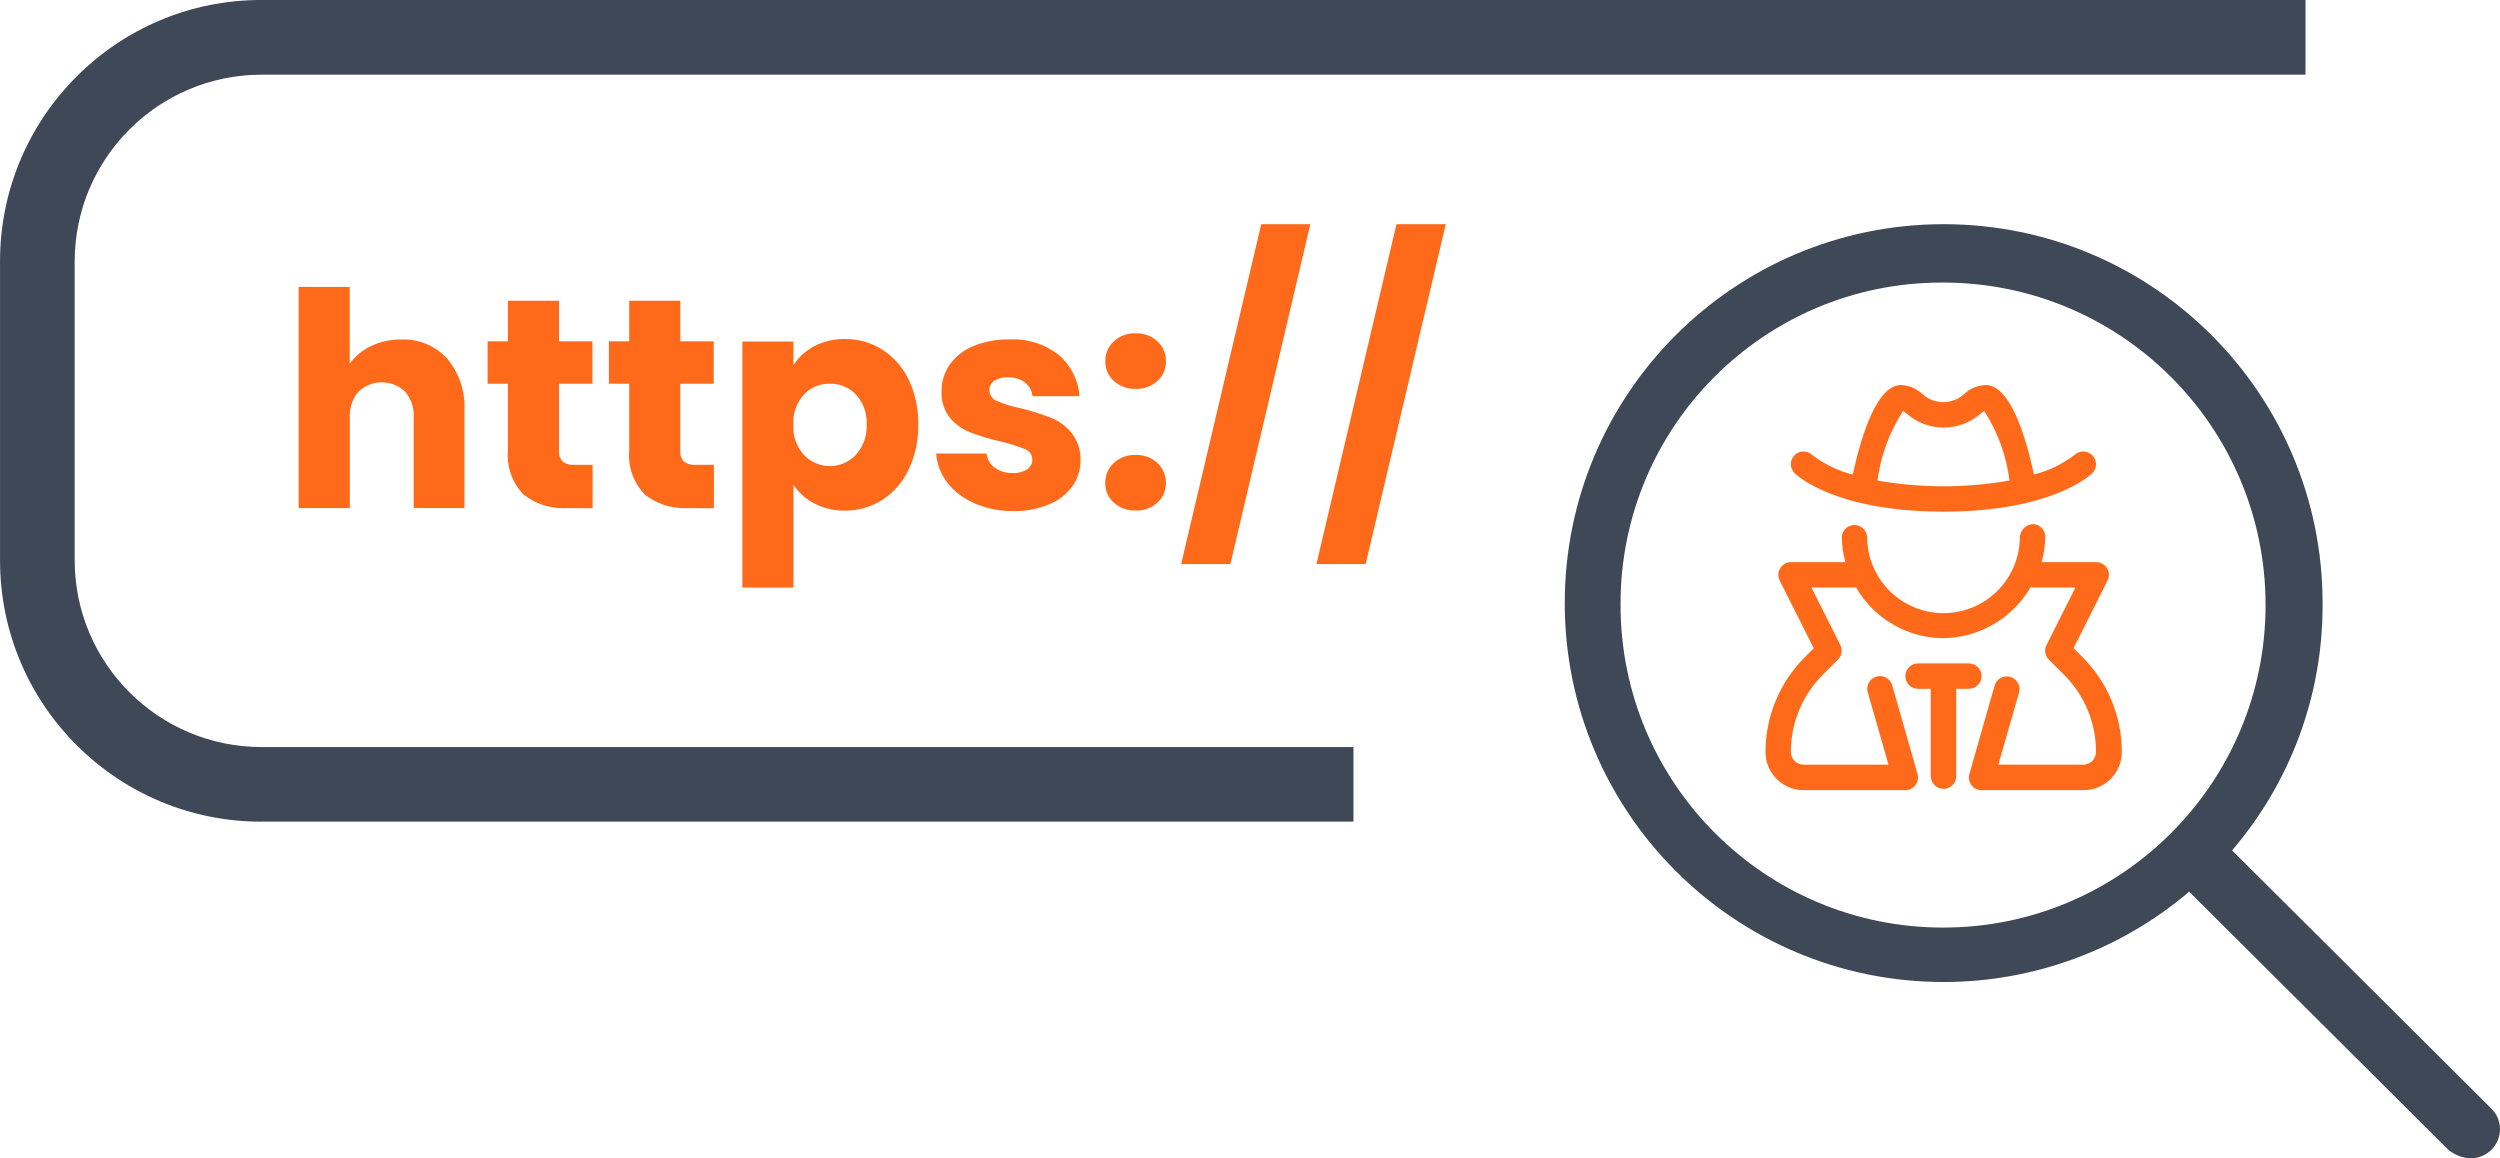
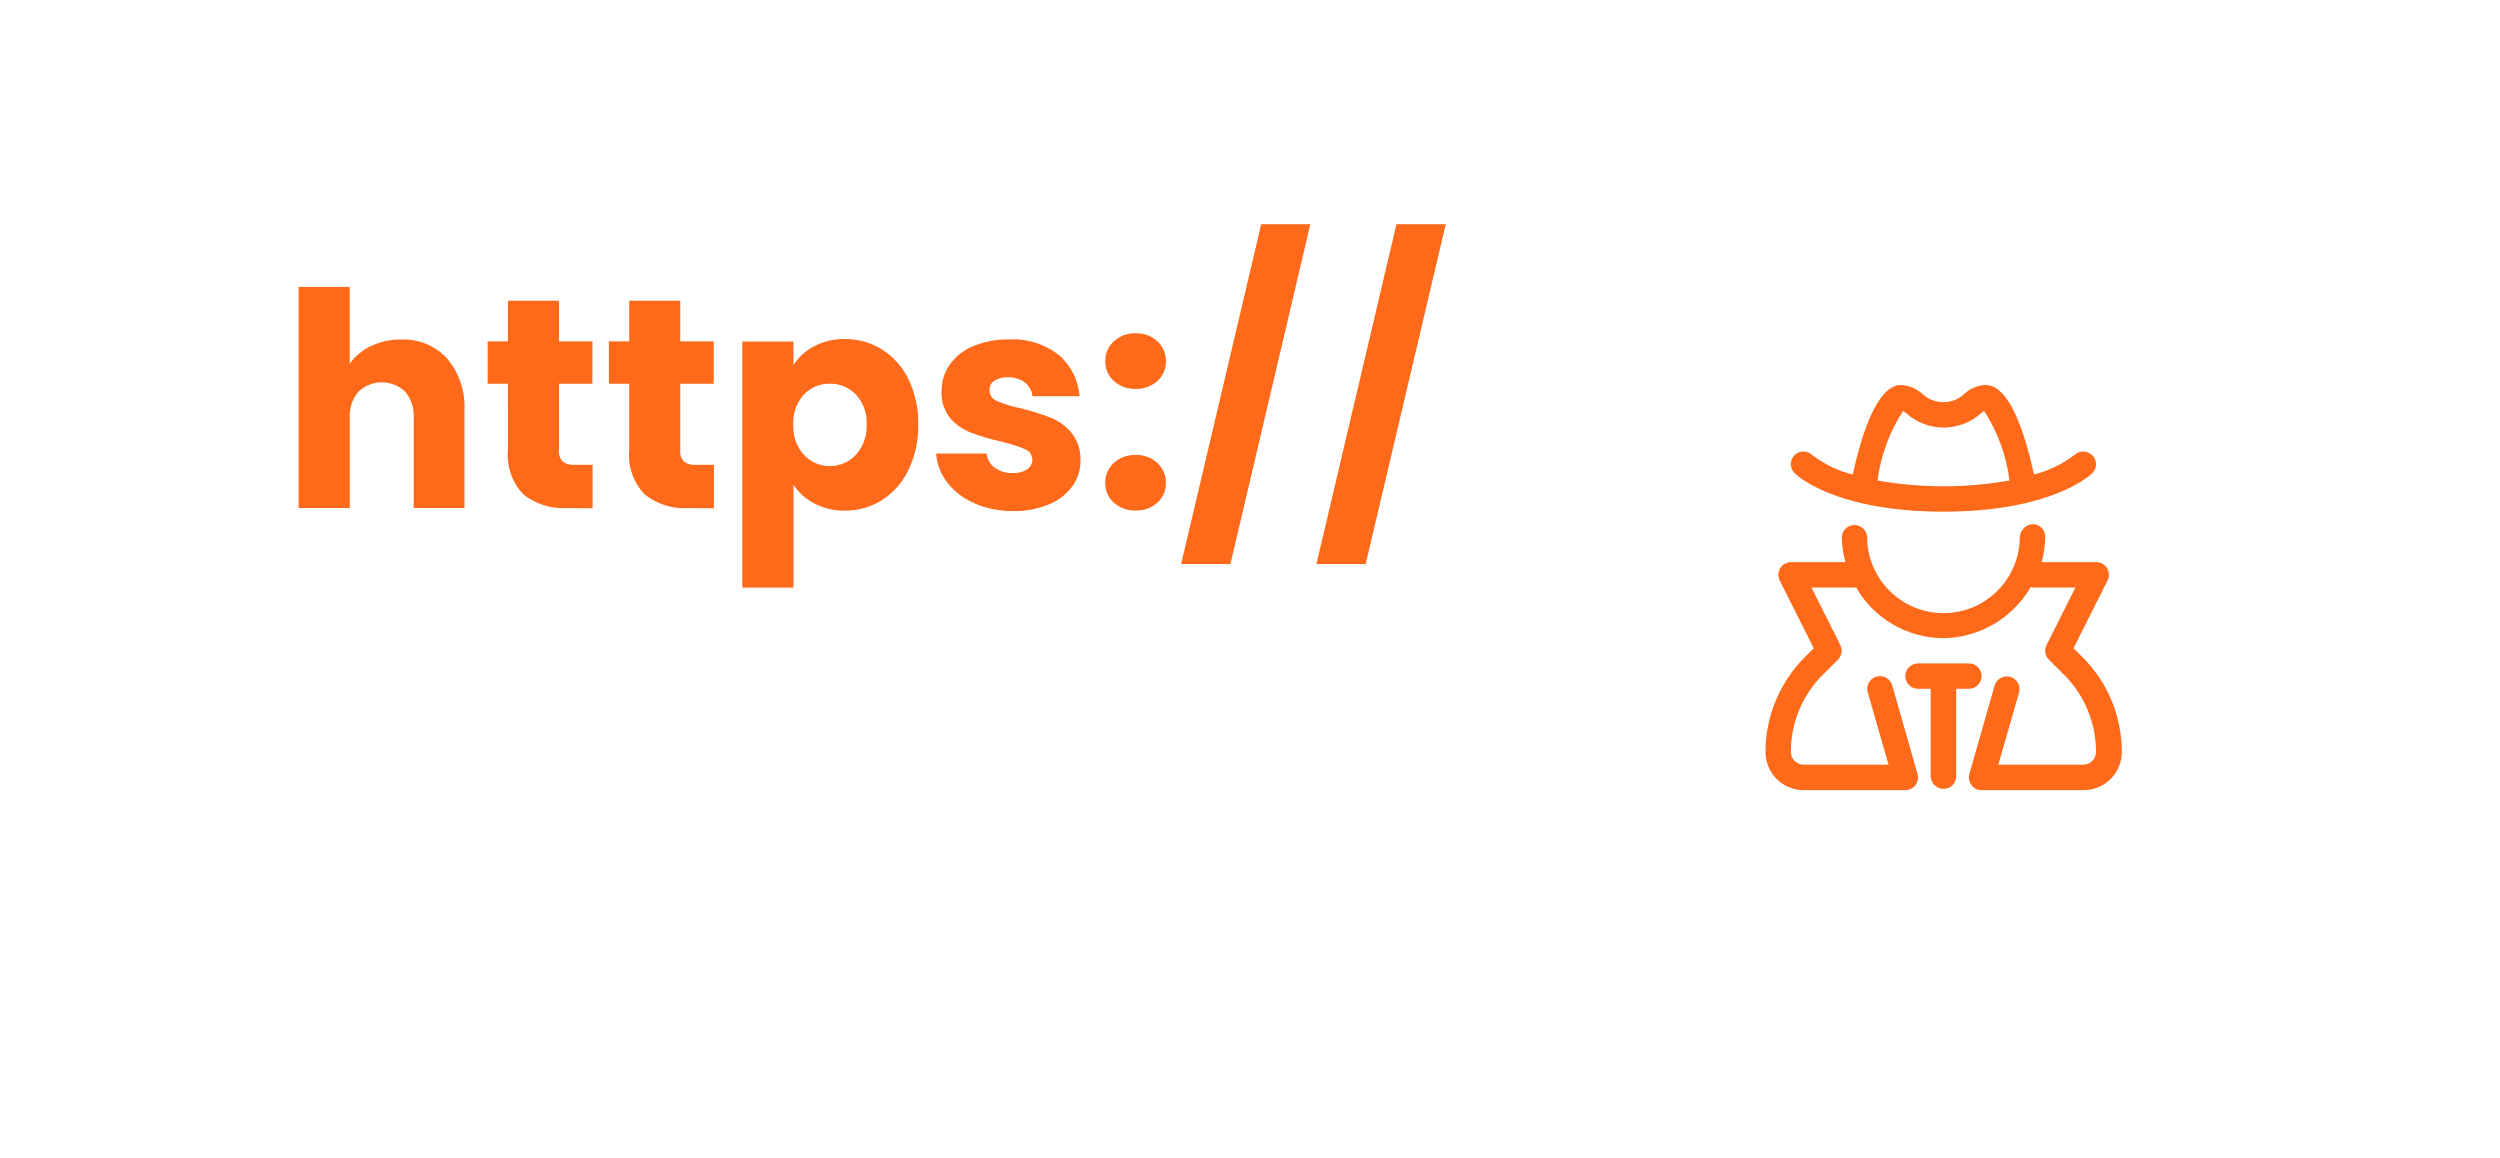
<svg xmlns="http://www.w3.org/2000/svg" xml:space="preserve" width="18.274mm" height="8.467mm" version="1.1" style="shape-rendering:geometricPrecision; text-rendering:geometricPrecision; image-rendering:optimizeQuality; fill-rule:evenodd; clip-rule:evenodd" viewBox="0 0 766.96 355.35">
  <defs>
    <style type="text/css">
   
    .fil1 {fill:#3F4857;fill-rule:nonzero}
    .fil0 {fill:#FF6A1A;fill-rule:nonzero}
   
  </style>
  </defs>
  <g id="Katman_x0020_1">
    <g id="_1726230134416">
      <path class="fil0" d="M341.69 116.86c-1.66,-1.49 -2.61,-3.62 -2.61,-5.85 0,-0.05 0,-0.1 0,-0.15 0,-0.06 0,-0.12 0,-0.18 0,-2.27 0.95,-4.43 2.61,-5.96 1.73,-1.6 4,-2.48 6.36,-2.48 0.12,0 0.25,0 0.37,0.01 0.12,-0 0.24,-0.01 0.35,-0.01 2.34,0 4.6,0.89 6.32,2.48 1.66,1.54 2.61,3.71 2.61,5.97 0,0.05 0,0.12 -0,0.17 0,0.05 0,0.1 0,0.15 0,2.24 -0.95,4.37 -2.61,5.86 -1.73,1.57 -3.97,2.43 -6.31,2.43 -0.12,0 -0.24,-0 -0.36,-0.01 -0.13,0 -0.25,0.01 -0.38,0.01 -2.35,0 -4.61,-0.87 -6.35,-2.44l-0 0zm-214.78 39l0 -27.76c0.02,-0.23 0.03,-0.47 0.03,-0.7 0,-2.67 -0.95,-5.24 -2.67,-7.27 -1.93,-1.82 -4.49,-2.84 -7.15,-2.84 -2.66,0 -5.22,1.02 -7.14,2.84 -1.73,2.03 -2.68,4.61 -2.68,7.27 0,0.23 0.01,0.47 0.02,0.7l0 27.76 -15.71 0 0 -67.84 15.67 0 0 23.56c1.67,-2.33 3.92,-4.19 6.51,-5.41 2.78,-1.33 5.84,-2.02 8.94,-2.02 0.1,0 0.22,0 0.32,0 0.25,-0.01 0.51,-0.02 0.77,-0.02 5.07,0 9.91,2.12 13.34,5.83 3.46,4.12 5.36,9.32 5.36,14.7 0,0.44 -0.01,0.87 -0.04,1.31l0 29.9 -15.56 -0.02zm47 0c-0.39,0.03 -0.81,0.04 -1.21,0.04 -4.39,0 -8.67,-1.49 -12.11,-4.21 -3.11,-3.21 -4.84,-7.51 -4.84,-11.98 0,-0.55 0.03,-1.09 0.08,-1.63l-0.01 -20.36 -6.23 0 0 -13 6.23 0 0 -12.47 15.67 0 0 12.47 10.25 0 0 13 -10.25 0 0 20.53c-0.01,0.14 -0.02,0.29 -0.02,0.43 0,1.07 0.4,2.11 1.13,2.9 0.91,0.68 2.02,1.04 3.16,1.04 0.17,0 0.34,-0.01 0.5,-0.03l5.54 0 0 13.33 -7.9 -0.05zm37.2 0c-0.4,0.03 -0.81,0.04 -1.21,0.04 -4.39,0 -8.67,-1.49 -12.11,-4.21 -3.11,-3.21 -4.84,-7.51 -4.84,-11.98 0,-0.55 0.03,-1.09 0.08,-1.63l-0 -20.36 -6.23 0 0 -13 6.23 0 0 -12.47 15.67 0 0 12.47 10.26 0 0 13 -10.26 0 0 20.53c-0.01,0.14 -0.02,0.29 -0.02,0.43 0,1.07 0.4,2.11 1.13,2.9 0.91,0.68 2.02,1.04 3.16,1.04 0.17,0 0.34,-0.01 0.5,-0.03l5.55 0 0 13.33 -7.91 -0.05zm87.73 -1.55c-3.24,-1.34 -6.09,-3.51 -8.25,-6.28 -1.97,-2.57 -3.16,-5.66 -3.39,-8.89l15.47 0c0.16,1.73 1.07,3.3 2.48,4.31 1.49,1.08 3.29,1.66 5.13,1.66 0.09,0 0.19,-0 0.28,-0 0.17,0.01 0.35,0.02 0.52,0.02 1.41,0 2.8,-0.39 4.01,-1.13 1,-0.65 1.61,-1.76 1.61,-2.95 0,-0.01 0,-0.02 0,-0.03 0,-0 0,-0.01 0,-0.01 0,-1.46 -0.91,-2.75 -2.29,-3.24 -2.4,-0.98 -4.89,-1.77 -7.42,-2.34 -3.11,-0.68 -6.18,-1.61 -9.16,-2.72 -2.44,-0.93 -4.62,-2.46 -6.33,-4.44 -1.73,-2.16 -2.67,-4.85 -2.67,-7.62 0,-0.22 0,-0.45 0.02,-0.67 0,-0.03 0,-0.07 0,-0.1 0,-2.82 0.85,-5.58 2.43,-7.91 1.78,-2.56 4.27,-4.55 7.15,-5.73 3.35,-1.39 6.94,-2.12 10.56,-2.12 0.22,0 0.45,0 0.67,0.01 0.42,-0.03 0.86,-0.04 1.28,-0.04 5.04,0 9.93,1.7 13.89,4.8 3.71,3.2 6,7.76 6.37,12.65l-14.45 0c-0.18,-1.66 -1.02,-3.18 -2.33,-4.22 -1.39,-1.02 -3.07,-1.57 -4.8,-1.57 -0.13,0 -0.25,0 -0.38,0.01 -0.16,-0.01 -0.31,-0.02 -0.46,-0.02 -1.33,0 -2.64,0.37 -3.76,1.07 -0.92,0.62 -1.47,1.65 -1.47,2.76 0,0.04 0,0.08 0,0.13 0,0 0,0.01 0,0.01 0,1.49 0.93,2.82 2.33,3.32 2.34,0.98 4.79,1.73 7.29,2.22 3.12,0.77 6.23,1.75 9.24,2.9 2.44,0.98 4.6,2.56 6.28,4.58 1.81,2.29 2.8,5.13 2.8,8.06 0,0.14 -0,0.29 -0.01,0.42 0,0.05 0,0.12 0,0.17 0,2.81 -0.89,5.56 -2.52,7.84 -1.85,2.49 -4.36,4.42 -7.24,5.55 -3.29,1.33 -6.83,2.03 -10.38,2.03 -0.18,0 -0.38,-0 -0.56,-0.01 -0.08,0 -0.18,0 -0.26,0 -4.02,0 -8,-0.83 -11.68,-2.42l-0.03 -0.05zm42.84 -0.13c-1.66,-1.49 -2.61,-3.62 -2.61,-5.85 0,-0.05 0,-0.1 0,-0.15 0,-0.06 0,-0.12 0,-0.18 0,-2.27 0.95,-4.43 2.61,-5.96 1.73,-1.6 4,-2.48 6.36,-2.48 0.12,0 0.25,0 0.37,0.01 0.11,-0 0.23,-0.01 0.35,-0.01 2.34,0 4.6,0.89 6.32,2.48 1.66,1.54 2.61,3.71 2.61,5.97 0,0.05 0,0.12 -0,0.17 0,0.05 0,0.1 0,0.15 0,2.23 -0.95,4.36 -2.61,5.85 -1.73,1.57 -3.97,2.44 -6.3,2.44 -0.12,0 -0.24,-0 -0.36,-0.01 -0.12,0.01 -0.25,0.01 -0.37,0.01 -2.35,0 -4.61,-0.87 -6.35,-2.44l-0.01 -0zm234.31 -6.77c6.67,1.17 13.47,1.77 20.25,1.77 6.77,0 13.58,-0.6 20.24,-1.77 -0.94,-7.59 -3.61,-14.9 -7.77,-21.33 -0.35,0.21 -0.69,0.46 -1,0.74 -3.15,2.8 -7.22,4.34 -11.43,4.34 -4.21,0 -8.29,-1.55 -11.43,-4.35 -0.31,-0.28 -0.65,-0.53 -1.02,-0.73 -4.18,6.43 -6.87,13.73 -7.84,21.33l0 -0zm-25.46 -2.29c-0.72,-0.73 -1.13,-1.72 -1.13,-2.75 0,-1.03 0.41,-2.02 1.14,-2.75 0.73,-0.72 1.72,-1.12 2.74,-1.12 1.02,0 2.01,0.4 2.74,1.12 3.67,2.8 7.89,4.84 12.37,5.96 2.92,-13.25 7.68,-27.47 14.84,-27.47 2.5,0.12 4.87,1.14 6.67,2.87 1.73,1.54 3.97,2.39 6.28,2.39 2.32,0 4.55,-0.85 6.28,-2.39 1.79,-1.74 4.17,-2.77 6.66,-2.88 7.24,0 12,14.22 14.88,27.46 4.48,-1.13 8.68,-3.16 12.36,-5.96 0.73,-0.71 1.72,-1.1 2.73,-1.1 1.06,0 2.08,0.43 2.82,1.19 0.72,0.73 1.12,1.7 1.12,2.72 0,1.02 -0.4,2 -1.12,2.72 -0.49,0.48 -12.21,11.83 -45.69,11.83 -33.47,0 -45.21,-11.35 -45.7,-11.84zm41.78 93.39l0 -27.21 -3.9 -0c-2.14,0 -3.88,-1.74 -3.88,-3.89 0,-2.14 1.74,-3.89 3.89,-3.89l15.61 0c2.15,0 3.89,1.74 3.89,3.89 0,2.14 -1.74,3.89 -3.89,3.89l-3.9 0 0 27.21c-0.21,1.99 -1.88,3.49 -3.88,3.49 -2,0 -3.67,-1.51 -3.89,-3.49l-0.05 0zm15.61 3.89c-0.04,0 -0.08,0 -0.12,0 -1.19,0 -2.31,-0.58 -3,-1.54 -0.51,-0.68 -0.78,-1.49 -0.78,-2.34 0,-0.37 0.05,-0.73 0.15,-1.07l7.77 -27.21c0.51,-1.63 2.01,-2.74 3.72,-2.74 2.15,0 3.9,1.75 3.9,3.9 0,0.33 -0.04,0.65 -0.12,0.97l-6.38 22.21 26.05 0c0,0 0.01,0 0.01,0 2.15,0 3.89,-1.74 3.9,-3.89 0,-0.03 0,-0.06 0,-0.09 0,-8.9 -3.57,-17.44 -9.9,-23.69l-4.57 -4.55c-0.73,-0.73 -1.13,-1.71 -1.13,-2.73 0,-0.59 0.14,-1.18 0.4,-1.71l8.89 -17.69 -13.15 0c-0.14,0 -0.27,-0.08 -0.61,-0.08 -5.58,9.59 -15.82,15.54 -26.92,15.63 -11.02,-0.11 -21.17,-6.06 -26.65,-15.63 -0.13,0.04 -0.26,0.06 -0.4,0.08l-13.26 0 8.89 17.69c0.26,0.53 0.39,1.11 0.39,1.7 0,1.02 -0.41,2.01 -1.13,2.73l-4.57 4.55c-6.32,6.26 -9.89,14.8 -9.89,23.7 0,0.03 0,0.06 0,0.09 0.02,2.15 1.76,3.89 3.91,3.89 0,0 0,0 0,0l26.05 0 -6.38 -22.21c-0.1,-0.35 -0.15,-0.71 -0.15,-1.07 0,-2.16 1.75,-3.9 3.9,-3.9 1.75,0 3.28,1.16 3.76,2.84l7.77 27.21c0.1,0.35 0.15,0.71 0.15,1.07 0,0.84 -0.28,1.66 -0.78,2.33 -0.75,0.98 -1.9,1.55 -3.12,1.55 0,0 0,0 -0,0l-31.19 0c0,0 -0,0 -0.01,0 -6.44,0 -11.68,-5.22 -11.69,-11.66 0,-0.02 0,-0.03 0,-0.05 0,-10.99 4.4,-21.52 12.21,-29.24l2.59 -2.58 -10.45 -20.81c-0.26,-0.53 -0.41,-1.13 -0.41,-1.73 0,-0.72 0.2,-1.42 0.58,-2.04 0.71,-1.15 1.97,-1.85 3.33,-1.85 0,0 0,0 0,0l16.65 0c-0.7,-2.53 -1.07,-5.15 -1.1,-7.77 0.15,-2.04 1.85,-3.61 3.89,-3.61 2.04,0 3.74,1.57 3.89,3.61 0,12.93 10.49,23.42 23.42,23.42 12.93,0 23.42,-10.48 23.42,-23.42 0.19,-2.15 1.96,-3.83 4.12,-3.89 2.06,0.09 3.69,1.79 3.69,3.85 0,0.01 0,0.03 0,0.04 -0.04,2.62 -0.42,5.24 -1.11,7.77l16.72 0c1.35,0.01 2.61,0.7 3.34,1.83 0.37,0.61 0.58,1.32 0.58,2.04 0,0.6 -0.14,1.2 -0.41,1.73l-10.45 20.81 2.59 2.58c7.82,7.71 12.22,18.25 12.22,29.24 0,0.02 0,0.04 0,0.06 -0.02,6.45 -5.25,11.66 -11.69,11.66 -0,0 -0.01,0 -0.01,0l-31.24 0zm-245.57 -69.37l24.57 -104.25 15.07 0 -24.52 104.25 -15.11 0zm41.51 0l24.55 -104.25 15.13 0 -24.57 104.25 -15.11 0zm-157.24 -51.99c-2.1,2.35 -3.27,5.4 -3.27,8.56 0,0.24 0,0.47 0.02,0.7 -0.01,0.24 -0.01,0.47 -0.01,0.71 0,3.16 1.17,6.2 3.27,8.55 2.07,2.18 4.94,3.42 7.95,3.42 3.01,0 5.88,-1.23 7.95,-3.42 2.15,-2.37 3.35,-5.46 3.35,-8.66 0,-0.21 -0.01,-0.43 -0.02,-0.64 0.01,-0.24 0.02,-0.48 0.02,-0.72 0,-3.14 -1.17,-6.17 -3.27,-8.49 -2.02,-2.14 -4.84,-3.34 -7.78,-3.34 -0.08,0 -0.16,0 -0.24,0 -0.09,0 -0.19,-0 -0.28,-0 -2.93,0 -5.73,1.22 -7.73,3.36l0.04 -0.02zm-18.88 59.23l0 -75.51 15.67 0 0 7.24c1.58,-2.43 3.76,-4.42 6.32,-5.77 2.78,-1.47 5.88,-2.23 9.02,-2.23 0.14,0 0.28,0 0.42,0 0.08,0 0.18,0 0.26,0 3.96,0 7.84,1.12 11.19,3.21 3.5,2.24 6.32,5.42 8.11,9.17 1.96,4.11 2.98,8.62 2.98,13.18 0,0.22 -0,0.45 -0.01,0.67 0,0.21 0.01,0.43 0.01,0.65 0,4.58 -1.02,9.11 -2.98,13.24 -1.78,3.78 -4.6,6.99 -8.1,9.27 -3.35,2.12 -7.24,3.25 -11.21,3.25 -0.08,0 -0.16,-0 -0.24,-0 -0.11,0 -0.24,0.01 -0.36,0.01 -3.15,0 -6.25,-0.77 -9.04,-2.22 -2.56,-1.33 -4.75,-3.29 -6.36,-5.69l0 31.53 -15.68 0z" />
-       <path class="fil1" d="M80.18 252.07c0,0 -0.01,0 -0.01,0 -44.27,0 -80.16,-35.9 -80.16,-80.16 0,0 0,0 0,0l-0 -91.68c0,-0.02 0,-0.05 0,-0.08 0,-44.26 35.89,-80.16 80.16,-80.16 0,0 0.02,0 0.02,0l627.1 0 0 22.92 -627.1 0c-31.62,0.04 -57.25,25.68 -57.28,57.3l0 91.68c0.03,31.62 25.66,57.25 57.28,57.29l335.03 0 0 22.87 -335.03 0zm416.98 -66.88c0,0.13 0,0.3 0,0.43 0,54.63 44.3,98.94 98.94,98.94 54.63,0 98.94,-44.31 98.94,-98.94 0,-54.63 -44.31,-98.94 -98.94,-98.94 -0.12,-0 -0.26,-0 -0.39,-0 -54.41,0 -98.53,44.1 -98.55,98.5l-0 0.01zm253.98 167.56l-79.54 -79.2c-20.99,17.87 -47.73,27.71 -75.32,27.71 -64.19,0 -116.24,-52.06 -116.24,-116.25 0,-64.19 52.06,-116.24 116.24,-116.24 64.19,0 116.25,52.06 116.25,116.24 0,0.05 0,0.13 0,0.18 0,0.23 0,0.48 0,0.71 0,27.5 -9.87,54.12 -27.77,74.98l79.54 79.2c1.7,1.67 2.66,3.95 2.66,6.33 0,2.38 -0.96,4.66 -2.65,6.33 -1.67,1.66 -3.94,2.6 -6.3,2.61 -2.51,-0.08 -4.92,-1 -6.86,-2.6l-0 0z" />
    </g>
  </g>
</svg>